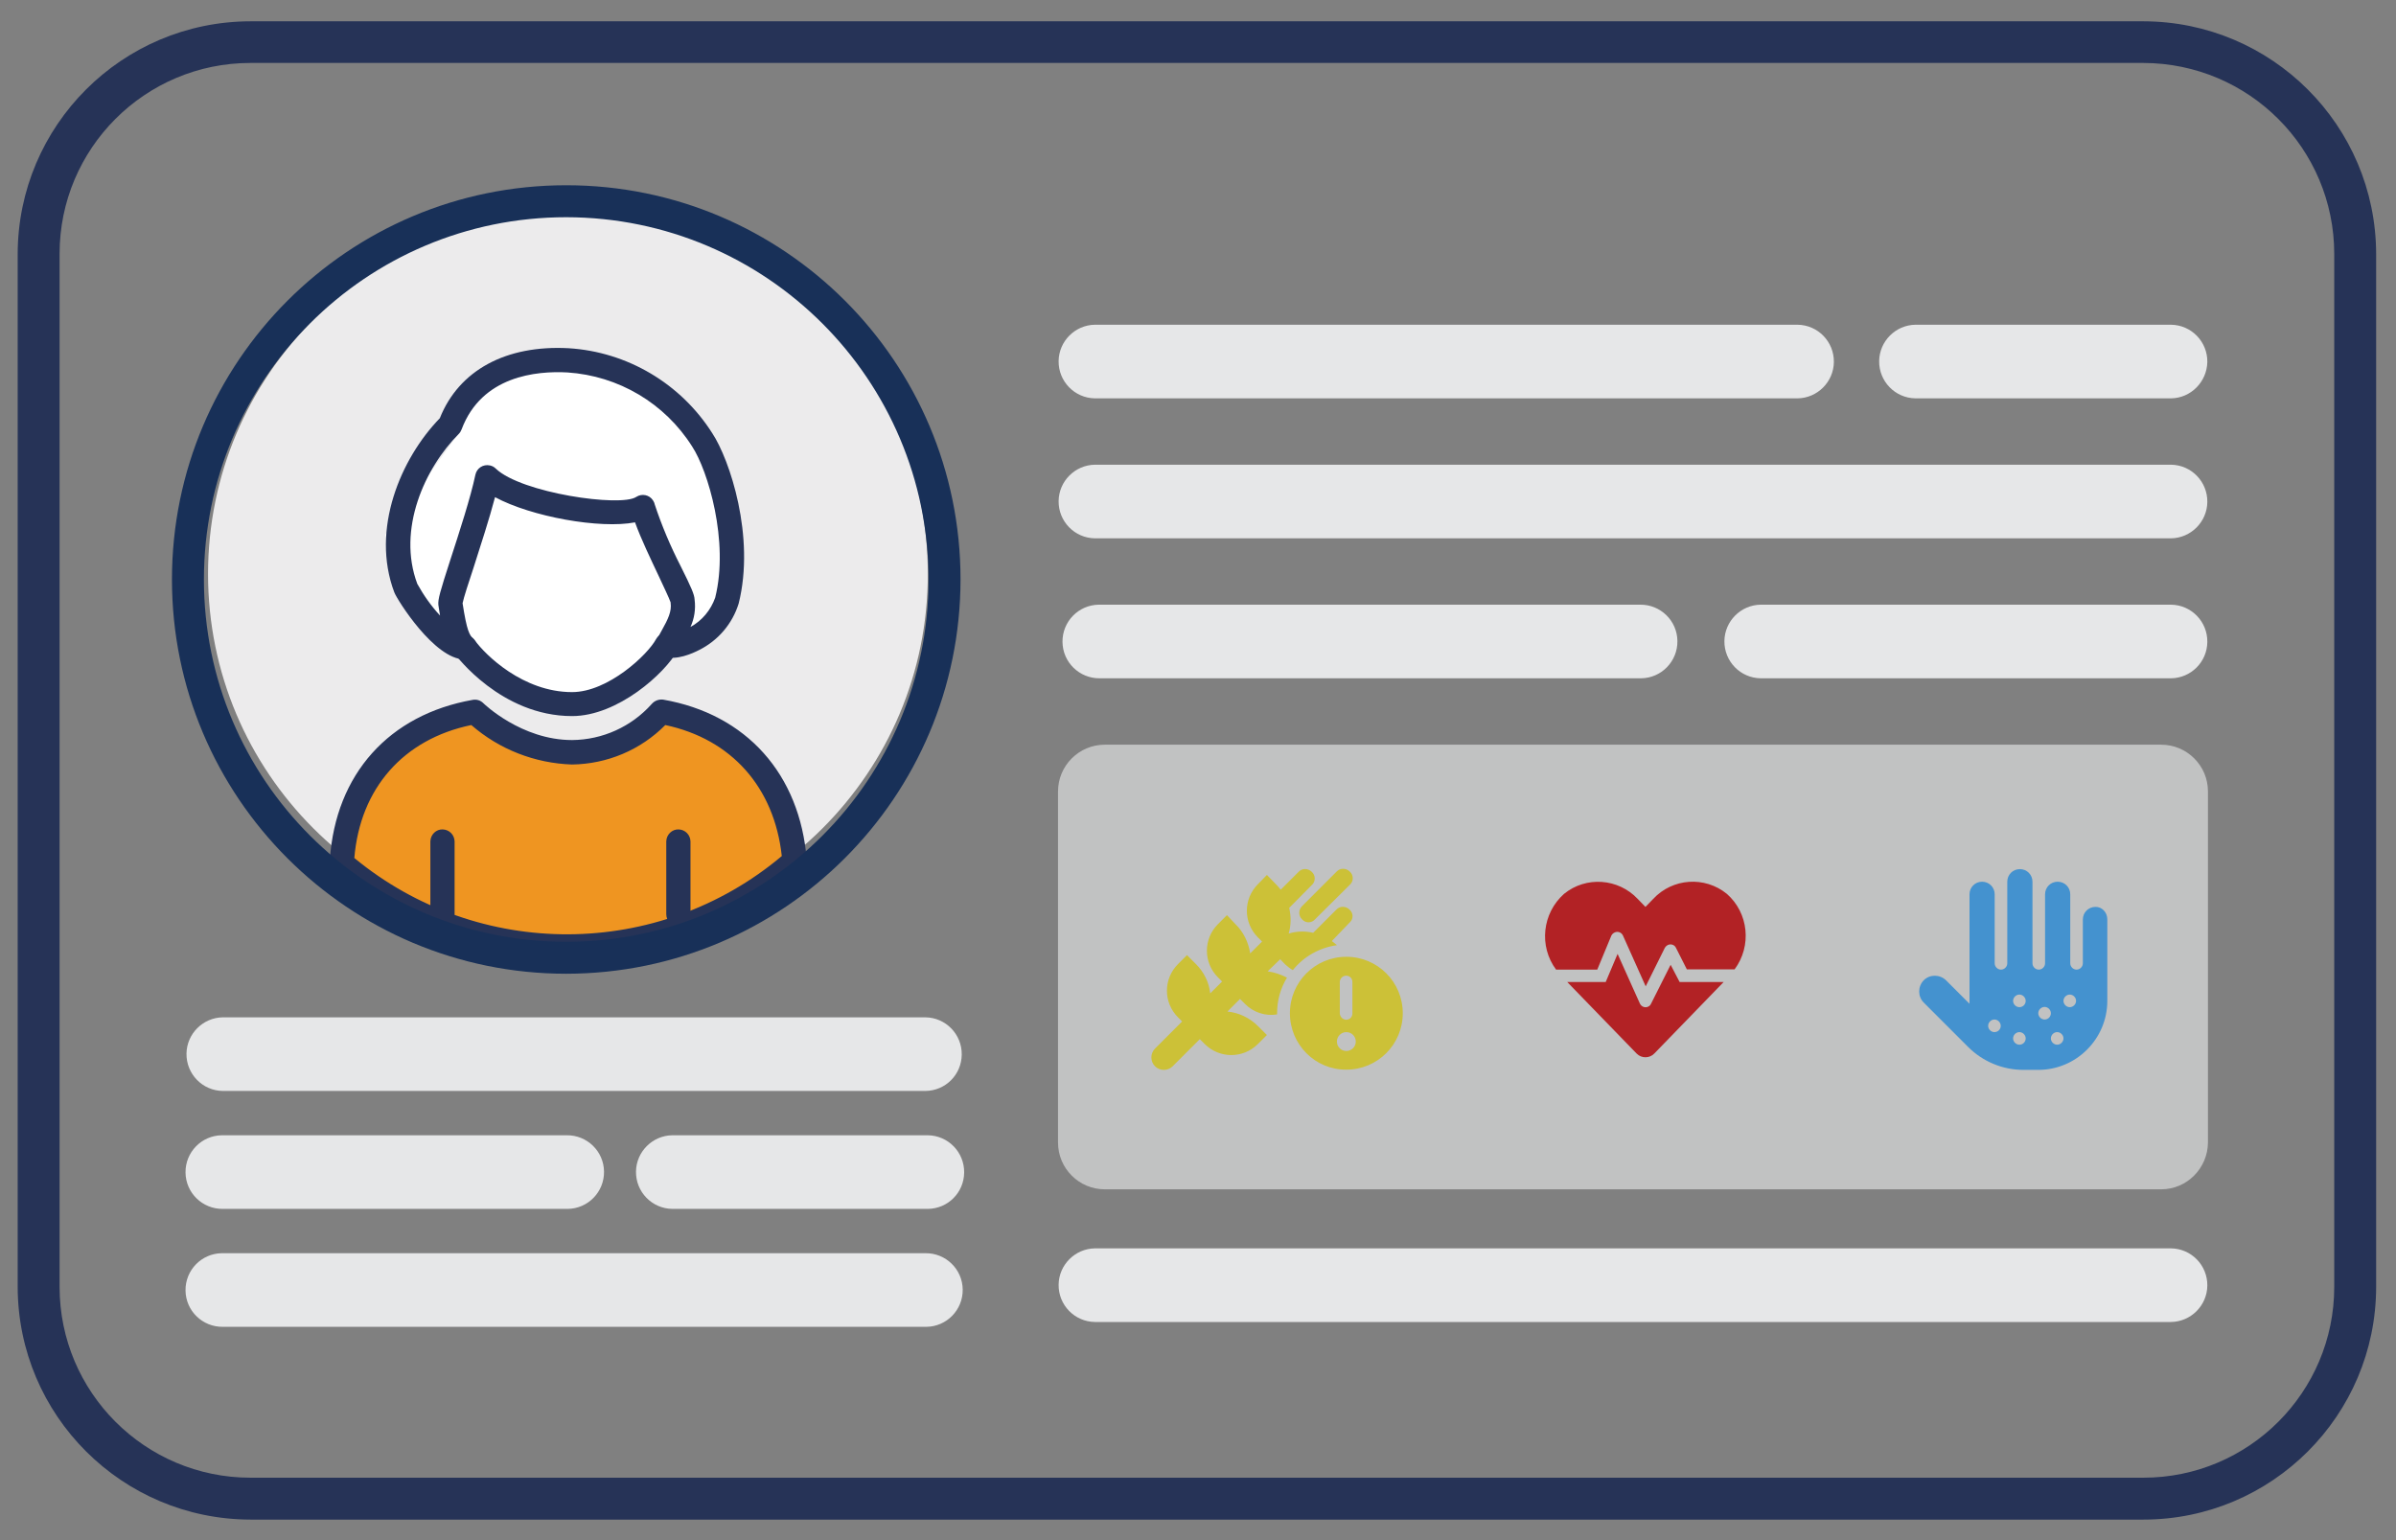
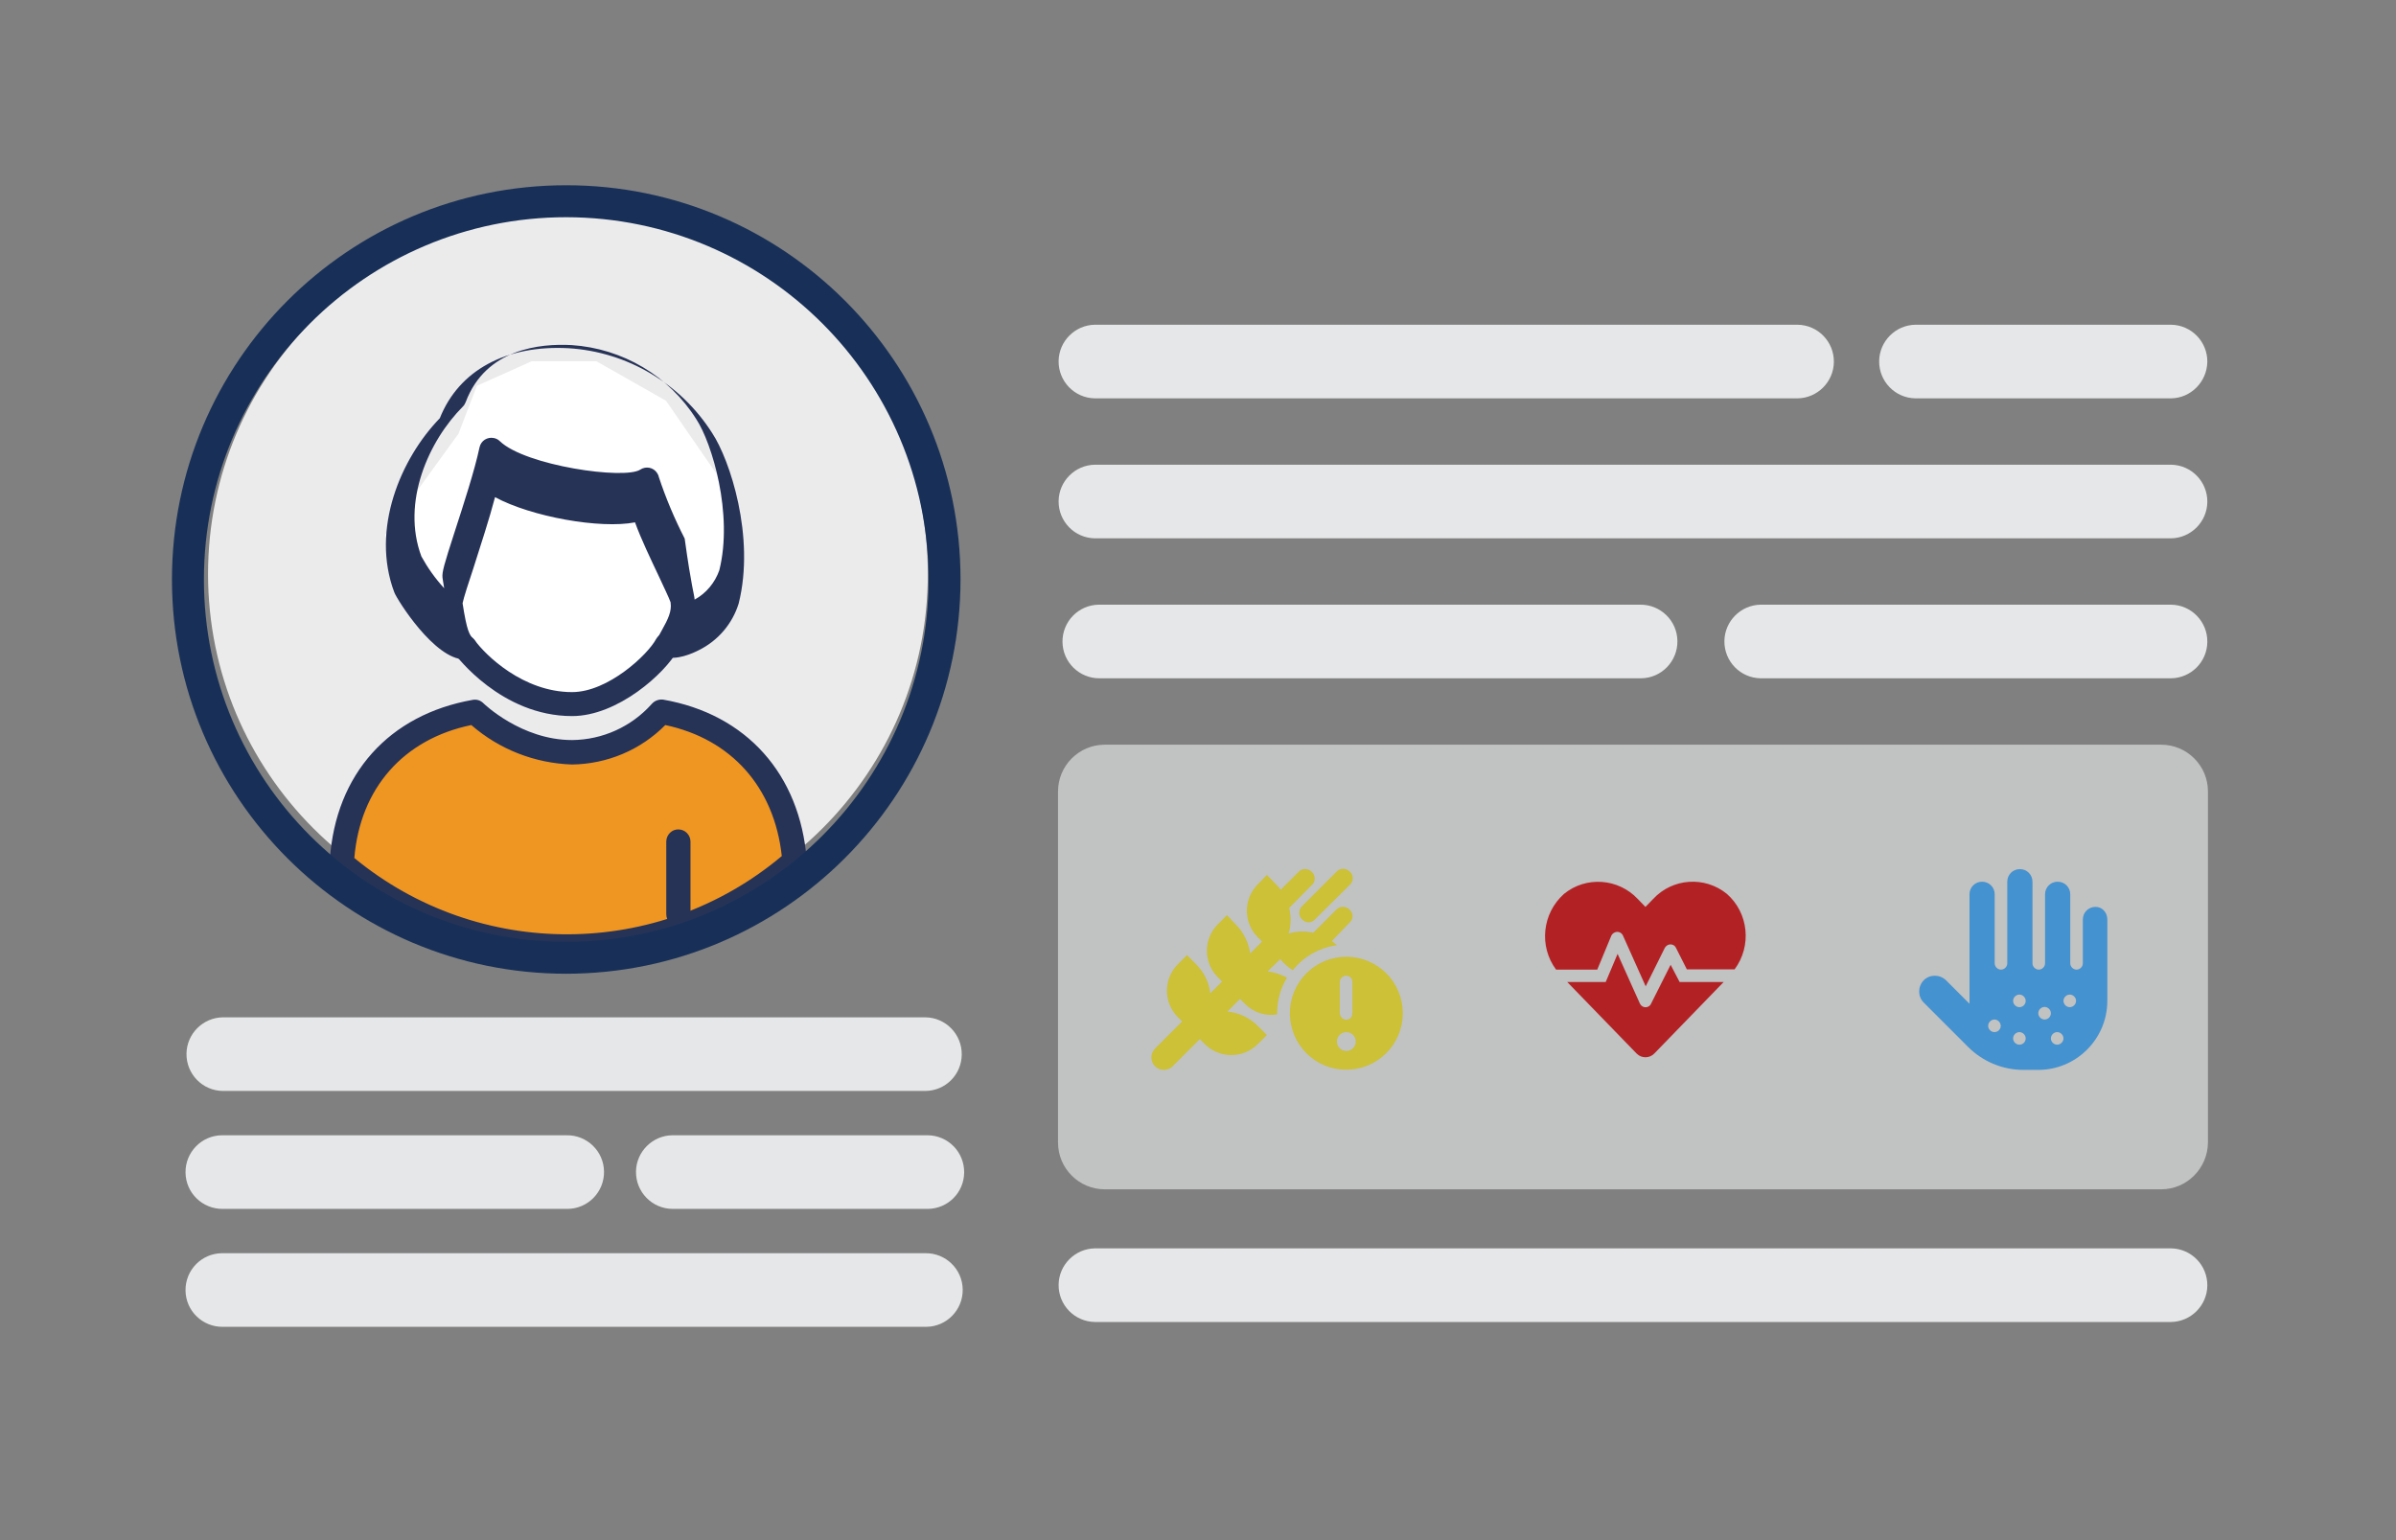
<svg xmlns="http://www.w3.org/2000/svg" xmlns:xlink="http://www.w3.org/1999/xlink" version="1.1" id="Layer_1" x="0px" y="0px" viewBox="0 0 989.3 636" style="enable-background:new 0 0 989.3 636;" xml:space="preserve">
  <rect x="0" y="0" width="989.3" height="636" fill="#808080" stroke="none" />
  <style type="text/css">
	.st0{clip-path:url(#SVGID_00000162326023012032774730000007889031146998451097_);}
	.st1{clip-path:url(#SVGID_00000006667017939437029560000017684623578391868837_);}
	.st2{fill:#263357;}
	.st3{fill:#ECEBEC;}
	.st4{fill:#EF9521;}
	.st5{fill:#FFFFFF;}
	.st6{fill:#E6E7E8;}
	.st7{opacity:0.64;}
	.st8{clip-path:url(#SVGID_00000068667614721803352030000002020643701855789228_);}
	.st9{fill:#CCC137;}
	.st10{fill:#4492CF;}
	.st11{fill:#B22225;}
	.st12{clip-path:url(#SVGID_00000088831598436918052620000015849377720711360138_);}
	.st13{fill:#183058;}
</style>
  <g id="Group_1515" transform="translate(0 0.095)">
    <g>
      <defs>
        <rect id="SVGID_1_" x="7.3" y="8.4" width="974.7" height="619" />
      </defs>
      <clipPath id="SVGID_00000134939966548648424940000010457390781995619980_">
        <use xlink:href="#SVGID_1_" style="overflow:visible;" />
      </clipPath>
      <g id="Group_1514" style="clip-path:url(#SVGID_00000134939966548648424940000010457390781995619980_);">
        <g id="Group_1511">
          <g>
            <defs>
              <rect id="SVGID_00000060022478212024346020000017067142541857534623_" x="7.3" y="8.4" width="974.7" height="619" />
            </defs>
            <clipPath id="SVGID_00000031195571766413705280000013962156598003676075_">
              <use xlink:href="#SVGID_00000060022478212024346020000017067142541857534623_" style="overflow:visible;" />
            </clipPath>
            <g id="Group_1510" style="clip-path:url(#SVGID_00000031195571766413705280000013962156598003676075_);">
-               <path id="Path_2593" class="st2" d="M885,627.4H103.4c-53-0.1-96-43-96.1-96.1V104.8c0.1-53,43-96,96.1-96.1H885        c53,0.1,96,43,96.1,96.1v426.6C981,584.4,938,627.4,885,627.4 M103.4,25.9c-43.5,0-78.8,35.3-78.8,78.8v426.6        c0,43.5,35.3,78.8,78.8,78.8H885c43.5,0,78.8-35.3,78.8-78.8V104.8C963.8,61.2,928.5,26,885,25.9H103.4z" />
              <path id="Path_2594" class="st3" d="M383.1,236.9c0,82.1-66.5,148.6-148.6,148.6S85.9,319,85.9,236.9S152.5,88.3,234.5,88.3        l0,0C316.6,88.3,383.1,154.8,383.1,236.9" />
              <path id="Path_2595" class="st4" d="M141.9,355c2.1-32.8,27.5-57.2,59.2-62.8c0.3,0,6.7,20,33.4,20c15.8,0,30.6-7.4,40.1-20        c31.6,5.5,49.2,29.5,51.7,62c-25.5,22.5-58.3,34.8-92.3,34.9h-0.3C200,389.1,167.4,377,141.9,355" />
              <path id="Path_2596" class="st5" d="M219.5,149.1h26.8l28.7,16.3l24.8,35.9l3,39.2l-5.7,13.1l-17.5,14.8l-22,9.9l-5.4,10.6        l-22.4,3.3l-24-13.9l-43.1-33.8l-3.6-23.8l30.2-41.7l7.6-19.8L219.5,149.1z" />
-               <path id="Path_2597" class="st2" d="M182.7,382.4c-2.8,0-5-2.2-5-5l0,0v-30.1c0.1-2.8,2.4-5,5.1-4.9c2.7,0.1,4.8,2.2,4.9,4.9        v30.1C187.7,380.2,185.5,382.4,182.7,382.4L182.7,382.4" />
              <path id="Path_2598" class="st2" d="M280.1,382.4c-2.8,0-5-2.2-5-5l0,0v-30.1c0.1-2.8,2.4-5,5.1-4.9c2.7,0.1,4.8,2.2,4.9,4.9        v30.1C285.1,380.2,282.8,382.4,280.1,382.4L280.1,382.4" />
              <path id="Path_2599" class="st2" d="M234.4,395.8c-35.5,0.1-69.8-12.6-96.7-35.7c-1.5-1.3-2.1-3.4-1.5-5.3        c2.4-35.2,24.4-59.8,59-65.9c1.6-0.3,3.2,0.2,4.4,1.4c0.1,0.1,15.6,15.2,36.6,15.2c12.6-0.1,24.5-5.5,32.9-14.9        c1.2-1.4,3-2,4.7-1.8c34.4,6,56.5,30.8,59.3,66.2c0.1,1.6-0.5,3.1-1.7,4.2C304.5,382.8,270,395.7,234.4,395.8 M146.3,354.2        c51.3,42.3,125.6,42,176.5-0.8c-3.1-28.4-20.8-48.3-48.1-54.1c-10.2,10.3-24,16.1-38.5,16.3c-15.3-0.5-30-6.2-41.6-16.3        C166.6,305.1,148.7,325.4,146.3,354.2" />
-               <path id="Path_2600" class="st2" d="M191.8,272.2c-12.4,0-27.8-24.6-29-27.7c-9.8-26.1,2.7-55.3,18.8-71.9        c7.9-19.8,27.3-30.3,53.2-28.9c24.2,1.5,46.3,14.6,59.3,35.1c7.2,10.9,17.8,42.7,10.9,70.3c-2.6,8.4-8.5,15.3-16.3,19.2        c-2.7,1.4-9.5,4.5-14.7,2.7c-2.6-0.9-4-3.8-3-6.4c0.1-0.2,0.1-0.4,0.2-0.5c0.6-1.3,1.3-2.5,2-3.8c2.7-4.8,4.2-8,3.7-11.5        c0-0.1,0-0.3-0.1-0.4c-0.5-1.5-2.9-6.5-4.8-10.6c-3.3-7-7.3-15.3-9.8-22.2c-14.4,2.8-42.8-2.3-57.8-10.4        c-2.4,9.1-5.9,19.8-8.8,28.9c-2,6-4.2,12.8-4.6,14.9c1.8,11.6,2.8,13.1,4.6,14.9c2,2,2,5.1,0,7.1c-0.9,0.9-2.1,1.4-3.3,1.5        C192.1,272.2,191.9,272.2,191.8,272.2 M286.8,247.5c0.5,3.9-0.1,7.8-1.7,11.3c4.8-2.6,8.4-7,10.2-12.1        c5.8-23.2-3-52.5-9.5-62.4c-11.3-17.9-30.4-29.2-51.5-30.6c-12.8-0.7-35.4,1.4-43.7,23.5c-0.3,0.7-0.6,1.3-1.1,1.8        c-14.2,14.2-25.6,39.6-17.2,62c2.6,4.7,5.7,9.1,9.4,13.1c-0.2-1.4-0.5-2.8-0.7-4.4c-0.2-2.3,0.6-5.2,5-18.8        c3.7-11.4,8.3-25.5,10.3-35c0.6-2.7,3.2-4.4,6-3.8c0.9,0.2,1.7,0.6,2.4,1.3c10.5,10.1,51.6,16,58,11.7        c2.3-1.5,5.4-0.9,6.9,1.4c0.3,0.5,0.6,1,0.7,1.6c2.9,8.8,6.5,17.3,10.7,25.5C285.5,242.6,286.7,245.4,286.8,247.5" />
+               <path id="Path_2600" class="st2" d="M191.8,272.2c-12.4,0-27.8-24.6-29-27.7c-9.8-26.1,2.7-55.3,18.8-71.9        c7.9-19.8,27.3-30.3,53.2-28.9c24.2,1.5,46.3,14.6,59.3,35.1c7.2,10.9,17.8,42.7,10.9,70.3c-2.6,8.4-8.5,15.3-16.3,19.2        c-2.7,1.4-9.5,4.5-14.7,2.7c-2.6-0.9-4-3.8-3-6.4c0.1-0.2,0.1-0.4,0.2-0.5c0.6-1.3,1.3-2.5,2-3.8c2.7-4.8,4.2-8,3.7-11.5        c0-0.1,0-0.3-0.1-0.4c-0.5-1.5-2.9-6.5-4.8-10.6c-3.3-7-7.3-15.3-9.8-22.2c-14.4,2.8-42.8-2.3-57.8-10.4        c-2.4,9.1-5.9,19.8-8.8,28.9c-2,6-4.2,12.8-4.6,14.9c1.8,11.6,2.8,13.1,4.6,14.9c2,2,2,5.1,0,7.1c-0.9,0.9-2.1,1.4-3.3,1.5        C192.1,272.2,191.9,272.2,191.8,272.2 M286.8,247.5c4.8-2.6,8.4-7,10.2-12.1        c5.8-23.2-3-52.5-9.5-62.4c-11.3-17.9-30.4-29.2-51.5-30.6c-12.8-0.7-35.4,1.4-43.7,23.5c-0.3,0.7-0.6,1.3-1.1,1.8        c-14.2,14.2-25.6,39.6-17.2,62c2.6,4.7,5.7,9.1,9.4,13.1c-0.2-1.4-0.5-2.8-0.7-4.4c-0.2-2.3,0.6-5.2,5-18.8        c3.7-11.4,8.3-25.5,10.3-35c0.6-2.7,3.2-4.4,6-3.8c0.9,0.2,1.7,0.6,2.4,1.3c10.5,10.1,51.6,16,58,11.7        c2.3-1.5,5.4-0.9,6.9,1.4c0.3,0.5,0.6,1,0.7,1.6c2.9,8.8,6.5,17.3,10.7,25.5C285.5,242.6,286.7,245.4,286.8,247.5" />
              <path id="Path_2601" class="st2" d="M236.2,295.6c-29.4,0-48-25.2-48.2-25.4c-1.7-2.2-1.2-5.4,1-7c2.2-1.7,5.4-1.2,7,1        c0,0.1,0.1,0.1,0.1,0.2c4.3,5.9,19.8,21.3,40.1,21.3c14.9,0,31.3-15.5,34.7-21.9c1.3-2.4,4.4-3.3,6.8-2c2.4,1.3,3.3,4.4,2,6.8        l0,0C274.6,277.9,255.1,295.6,236.2,295.6" />
              <path id="Path_2602" class="st6" d="M382.1,450.4H92c-8.4-0.1-15.1-7-15-15.4c0.1-8.2,6.8-14.9,15-15h290.1        c8.4,0.1,15.1,7,15,15.4C397,443.7,390.4,450.3,382.1,450.4" />
              <path id="Path_2603" class="st6" d="M382.1,547.8H92c-8.4,0.1-15.3-6.6-15.4-15c-0.1-8.4,6.6-15.3,15-15.4c0.1,0,0.3,0,0.4,0        h290.1c8.4-0.1,15.3,6.6,15.4,15c0.1,8.4-6.6,15.3-15,15.4C382.4,547.8,382.3,547.8,382.1,547.8" />
              <path id="Path_2604" class="st6" d="M742.2,164.4H452.1c-8.4-0.1-15.1-7-15-15.4c0.1-8.2,6.8-14.9,15-15h290.1        c8.4,0.1,15.1,7,15,15.4C757.1,157.6,750.4,164.3,742.2,164.4" />
              <path id="Path_2605" class="st6" d="M896.4,222.2H452.1c-8.4-0.1-15.1-7-15-15.4c0.1-8.2,6.8-14.9,15-15h444.3        c8.4,0.1,15.1,7,15,15.4C911.3,215.4,904.6,222.1,896.4,222.2" />
              <path id="Path_2606" class="st6" d="M896.4,545.8H452.1c-8.4-0.1-15.1-7-15-15.4c0.1-8.2,6.8-14.9,15-15h444.3        c8.4,0.1,15.1,7,15,15.4C911.3,539,904.6,545.7,896.4,545.8" />
              <g id="Group_1509" transform="translate(130.456 90.718)" class="st7">
                <g id="Group_1508">
                  <g>
                    <defs>
                      <rect id="SVGID_00000018923006551341384320000010437501689075291302_" x="306.4" y="216.7" width="474.7" height="183.6" />
                    </defs>
                    <clipPath id="SVGID_00000124155617971659321910000011272474149434069162_">
                      <use xlink:href="#SVGID_00000018923006551341384320000010437501689075291302_" style="overflow:visible;" />
                    </clipPath>
                    <g id="Group_1507" style="clip-path:url(#SVGID_00000124155617971659321910000011272474149434069162_);">
                      <path id="Path_2607" class="st6" d="M761.9,400.3H325.7c-10.6,0-19.3-8.6-19.3-19.3c0,0,0,0,0,0V236            c0-10.6,8.6-19.3,19.3-19.3h436.2c10.6,0,19.3,8.6,19.3,19.3v0v145C781.1,391.6,772.5,400.3,761.9,400.3L761.9,400.3" />
                    </g>
                  </g>
                </g>
              </g>
              <path id="Path_2608" class="st6" d="M234,499.1H92c-8.4,0.1-15.3-6.6-15.4-15c-0.1-8.4,6.6-15.3,15-15.4c0.1,0,0.3,0,0.4,0        h142c8.4-0.1,15.3,6.6,15.4,15c0.1,8.4-6.6,15.3-15,15.4C234.3,499.1,234.2,499.1,234,499.1" />
              <path id="Path_2609" class="st6" d="M383.1,499.1H277.6c-8.4-0.1-15.1-7-15-15.4c0.1-8.2,6.8-14.9,15-15h105.5        c8.4,0.1,15.1,7,15,15.4C398,492.4,391.4,499,383.1,499.1" />
              <path id="Path_2610" class="st6" d="M677.2,280H454.1c-8.4,0.1-15.3-6.6-15.4-15c-0.1-8.4,6.6-15.3,15-15.4c0.1,0,0.3,0,0.4,0        h223.1c8.4-0.1,15.3,6.6,15.4,15c0.1,8.4-6.6,15.3-15,15.4C677.5,280,677.3,280,677.2,280" />
              <path id="Path_2611" class="st6" d="M896.4,280H727c-8.4-0.1-15.1-7-15-15.4c0.1-8.2,6.8-14.9,15-15h169.4        c8.4,0.1,15.1,7,15,15.4C911.3,273.3,904.6,279.9,896.4,280" />
              <path id="Path_2612" class="st6" d="M896.4,164.4H790.9c-8.4-0.1-15.1-7-15-15.4c0.1-8.2,6.8-14.9,15-15h105.5        c8.4,0.1,15.1,7,15,15.4C911.2,157.6,904.6,164.3,896.4,164.4" />
            </g>
          </g>
        </g>
        <path id="Path_2613" class="st9" d="M528.6,396l-5.2,5c2.8,0.4,5.5,1.3,8,2.6c-2.7,4.4-4.1,9.5-4.1,14.7v0.5     c-4.9,0.8-9.9-0.9-13.3-4.4l-2-2l-5.2,5.2c4.8,0.5,9.2,2.6,12.6,6l3.7,3.7l-3.7,3.7c-6.1,6.1-15.9,6.1-22,0c0,0,0,0,0,0l-2-2     l-11.2,11.2c-2,2-5.3,2-7.3,0c-2-2-2-5.3,0-7.3l11.2-11.2l-1.7-1.7c-6.1-6.1-6.1-15.9,0-22c0,0,0,0,0,0l3.7-3.7l3.7,3.7     c3.3,3.3,5.4,7.5,5.9,12.1l4.9-4.9l-1.7-1.7c-6.1-6.1-6.1-15.9,0-22c0,0,0,0,0,0l3.7-3.7l3.5,3.7c3.3,3.2,5.4,7.5,6.1,12.1     l4.9-4.9l-1.7-1.7c-6.1-6.1-6.1-15.9,0-22c0,0,0,0,0,0l3.7-3.8l3.7,3.8c0.7,0.7,1.4,1.5,2,2.3l7.4-7.4c1.4-1.5,3.8-1.5,5.3-0.1     c0,0,0.1,0.1,0.1,0.1c1.5,1.3,1.7,3.7,0.3,5.2c-0.1,0.1-0.2,0.2-0.3,0.3l-9.3,9.4c0.8,3.5,0.8,7.1-0.2,10.6     c3.3-1,6.8-1.1,10.1-0.3l9.6-9.6c1.4-1.5,3.8-1.5,5.3-0.1c0,0,0.1,0.1,0.1,0.1c1.5,1.3,1.7,3.5,0.4,5c-0.1,0.1-0.3,0.3-0.4,0.4     l-7.3,7.6c0.7,0.5,1.4,1.1,2.1,1.7c-7.2,1-13.7,4.7-18.2,10.3c-1.2-0.7-2.2-1.5-3.2-2.4L528.6,396z M532.6,418.3     c0-12.9,10.4-23.3,23.3-23.3s23.3,10.4,23.3,23.3c0,12.9-10.4,23.3-23.3,23.3C543,441.7,532.6,431.2,532.6,418.3z M543,379.5     c-1.3,1.5-3.5,1.7-5,0.4c-0.1-0.1-0.3-0.3-0.4-0.4c-1.5-1.4-1.5-3.8-0.1-5.3c0,0,0,0,0.1-0.1l14.3-14.3c1.4-1.5,3.8-1.5,5.3-0.1     c0,0,0.1,0.1,0.1,0.1c1.5,1.3,1.7,3.7,0.3,5.2c-0.1,0.1-0.2,0.2-0.3,0.3L543,379.5z M555.9,433.9c2.1,0,3.9-1.7,3.9-3.9     c0-2.1-1.7-3.9-3.9-3.9c-2.1,0-3.9,1.7-3.9,3.9l0,0C552,432.1,553.7,433.9,555.9,433.9C555.9,433.9,555.9,433.9,555.9,433.9     L555.9,433.9z M553.2,405.4v13c0.1,1.4,1.2,2.5,2.6,2.6c1.4,0,2.5-1,2.6-2.4c0-0.1,0-0.1,0-0.2v-13c0-1.4-1-2.5-2.4-2.6     c-0.1,0-0.1,0-0.2,0C554.4,402.8,553.2,404,553.2,405.4L553.2,405.4z" />
        <path id="Path_2614" class="st10" d="M870.1,379.5v33.7c0,15.7-12.8,28.5-28.5,28.5h-6.1c-8.6,0-16.8-3.4-22.9-9.5l-18.3-18.3     c-2.5-2.5-2.5-6.6,0-9.2c2.5-2.5,6.6-2.5,9.2,0l9.7,9.7v-45.2c0-2.9,2.3-5.2,5.2-5.2c2.9,0,5.2,2.3,5.2,5.2l0,0v28.5     c0,1.4,1.2,2.6,2.6,2.6s2.6-1.2,2.6-2.6v-33.7c0-2.9,2.3-5.2,5.2-5.2c2.9,0,5.2,2.3,5.2,5.2l0,0v33.7c0,1.4,1.2,2.6,2.6,2.6     c1.4,0,2.6-1.2,2.6-2.6v-28.5c0-2.9,2.3-5.2,5.2-5.2c2.9,0,5.2,2.3,5.2,5.2l0,0v28.5c0,1.4,1.2,2.6,2.6,2.6     c1.4,0,2.6-1.2,2.6-2.6v-18.1c0-2.9,2.3-5.2,5.2-5.2C867.8,374.3,870.1,376.6,870.1,379.5L870.1,379.5L870.1,379.5z M826.1,423.5     c0-1.4-1.2-2.6-2.6-2.6s-2.6,1.2-2.6,2.6c0,1.4,1.2,2.6,2.6,2.6l0,0C824.9,426.1,826.1,425,826.1,423.5z M836.4,413.2     c0-1.4-1.2-2.6-2.6-2.6s-2.6,1.2-2.6,2.6c0,1.4,1.2,2.6,2.6,2.6l0,0C835.3,415.8,836.4,414.6,836.4,413.2z M836.4,428.7     c0-1.4-1.2-2.6-2.6-2.6s-2.6,1.2-2.6,2.6c0,1.4,1.2,2.6,2.6,2.6l0,0C835.3,431.3,836.4,430.1,836.4,428.7L836.4,428.7z      M846.8,418.3c0-1.4-1.2-2.6-2.6-2.6s-2.6,1.2-2.6,2.6c0,1.4,1.2,2.6,2.6,2.6l0,0C845.6,420.9,846.8,419.8,846.8,418.3     L846.8,418.3z M852,428.7c0-1.4-1.2-2.6-2.6-2.6s-2.6,1.2-2.6,2.6c0,1.4,1.2,2.6,2.6,2.6l0,0C850.8,431.3,852,430.1,852,428.7     L852,428.7z M857.2,413.2c0-1.4-1.2-2.6-2.6-2.6c-1.4,0-2.6,1.2-2.6,2.6c0,1.4,1.2,2.6,2.6,2.6l0,0     C856,415.8,857.2,414.6,857.2,413.2L857.2,413.2z" />
        <path id="Path_2615" class="st11" d="M716.2,400.2h-19.7l-4.5-8.9c-0.6-1.3-2.2-1.8-3.5-1.1c-0.5,0.3-0.9,0.7-1.1,1.1l-7.9,15.9     l-9.4-21c-0.6-1.3-2.2-1.9-3.5-1.2c-0.6,0.3-1,0.7-1.3,1.3l-5.8,14h-17c-7.2-9.7-5.7-23.3,3.3-31.3c9.1-7.4,22.4-6.4,30.4,2.1     l3.2,3.3l3.2-3.3c8-8.6,21.3-9.5,30.4-2.1C722,376.9,723.4,390.5,716.2,400.2z M693.5,405.4h18.2l-28.6,29.5     c-2,2.1-5.3,2.1-7.3,0.1c0,0-0.1-0.1-0.1-0.1l-28.6-29.5h15.9l4.9-11.6l9.2,20.5c0.6,1.3,2.1,1.9,3.4,1.3c0.5-0.2,1-0.7,1.2-1.2     l8.1-16.1L693.5,405.4z" />
        <g id="Group_1513">
          <g>
            <defs>
              <rect id="SVGID_00000101081889268975781980000014936301515865078668_" x="7.3" y="8.4" width="974.7" height="619" />
            </defs>
            <clipPath id="SVGID_00000000908183522765477490000013435800252252436139_">
              <use xlink:href="#SVGID_00000101081889268975781980000014936301515865078668_" style="overflow:visible;" />
            </clipPath>
            <g id="Group_1512" style="clip-path:url(#SVGID_00000000908183522765477490000013435800252252436139_);">
              <path id="Path_2616" class="st13" d="M233.8,402C143.9,402,71,329.1,71,239.2S143.9,76.4,233.8,76.4s162.8,72.9,162.8,162.8        C396.5,329.1,323.6,401.9,233.8,402 M233.8,89.6c-82.6,0-149.6,67-149.6,149.6s67,149.6,149.6,149.6s149.6-67,149.6-149.6l0,0        C383.3,156.6,316.4,89.7,233.8,89.6" />
            </g>
          </g>
        </g>
      </g>
    </g>
  </g>
</svg>